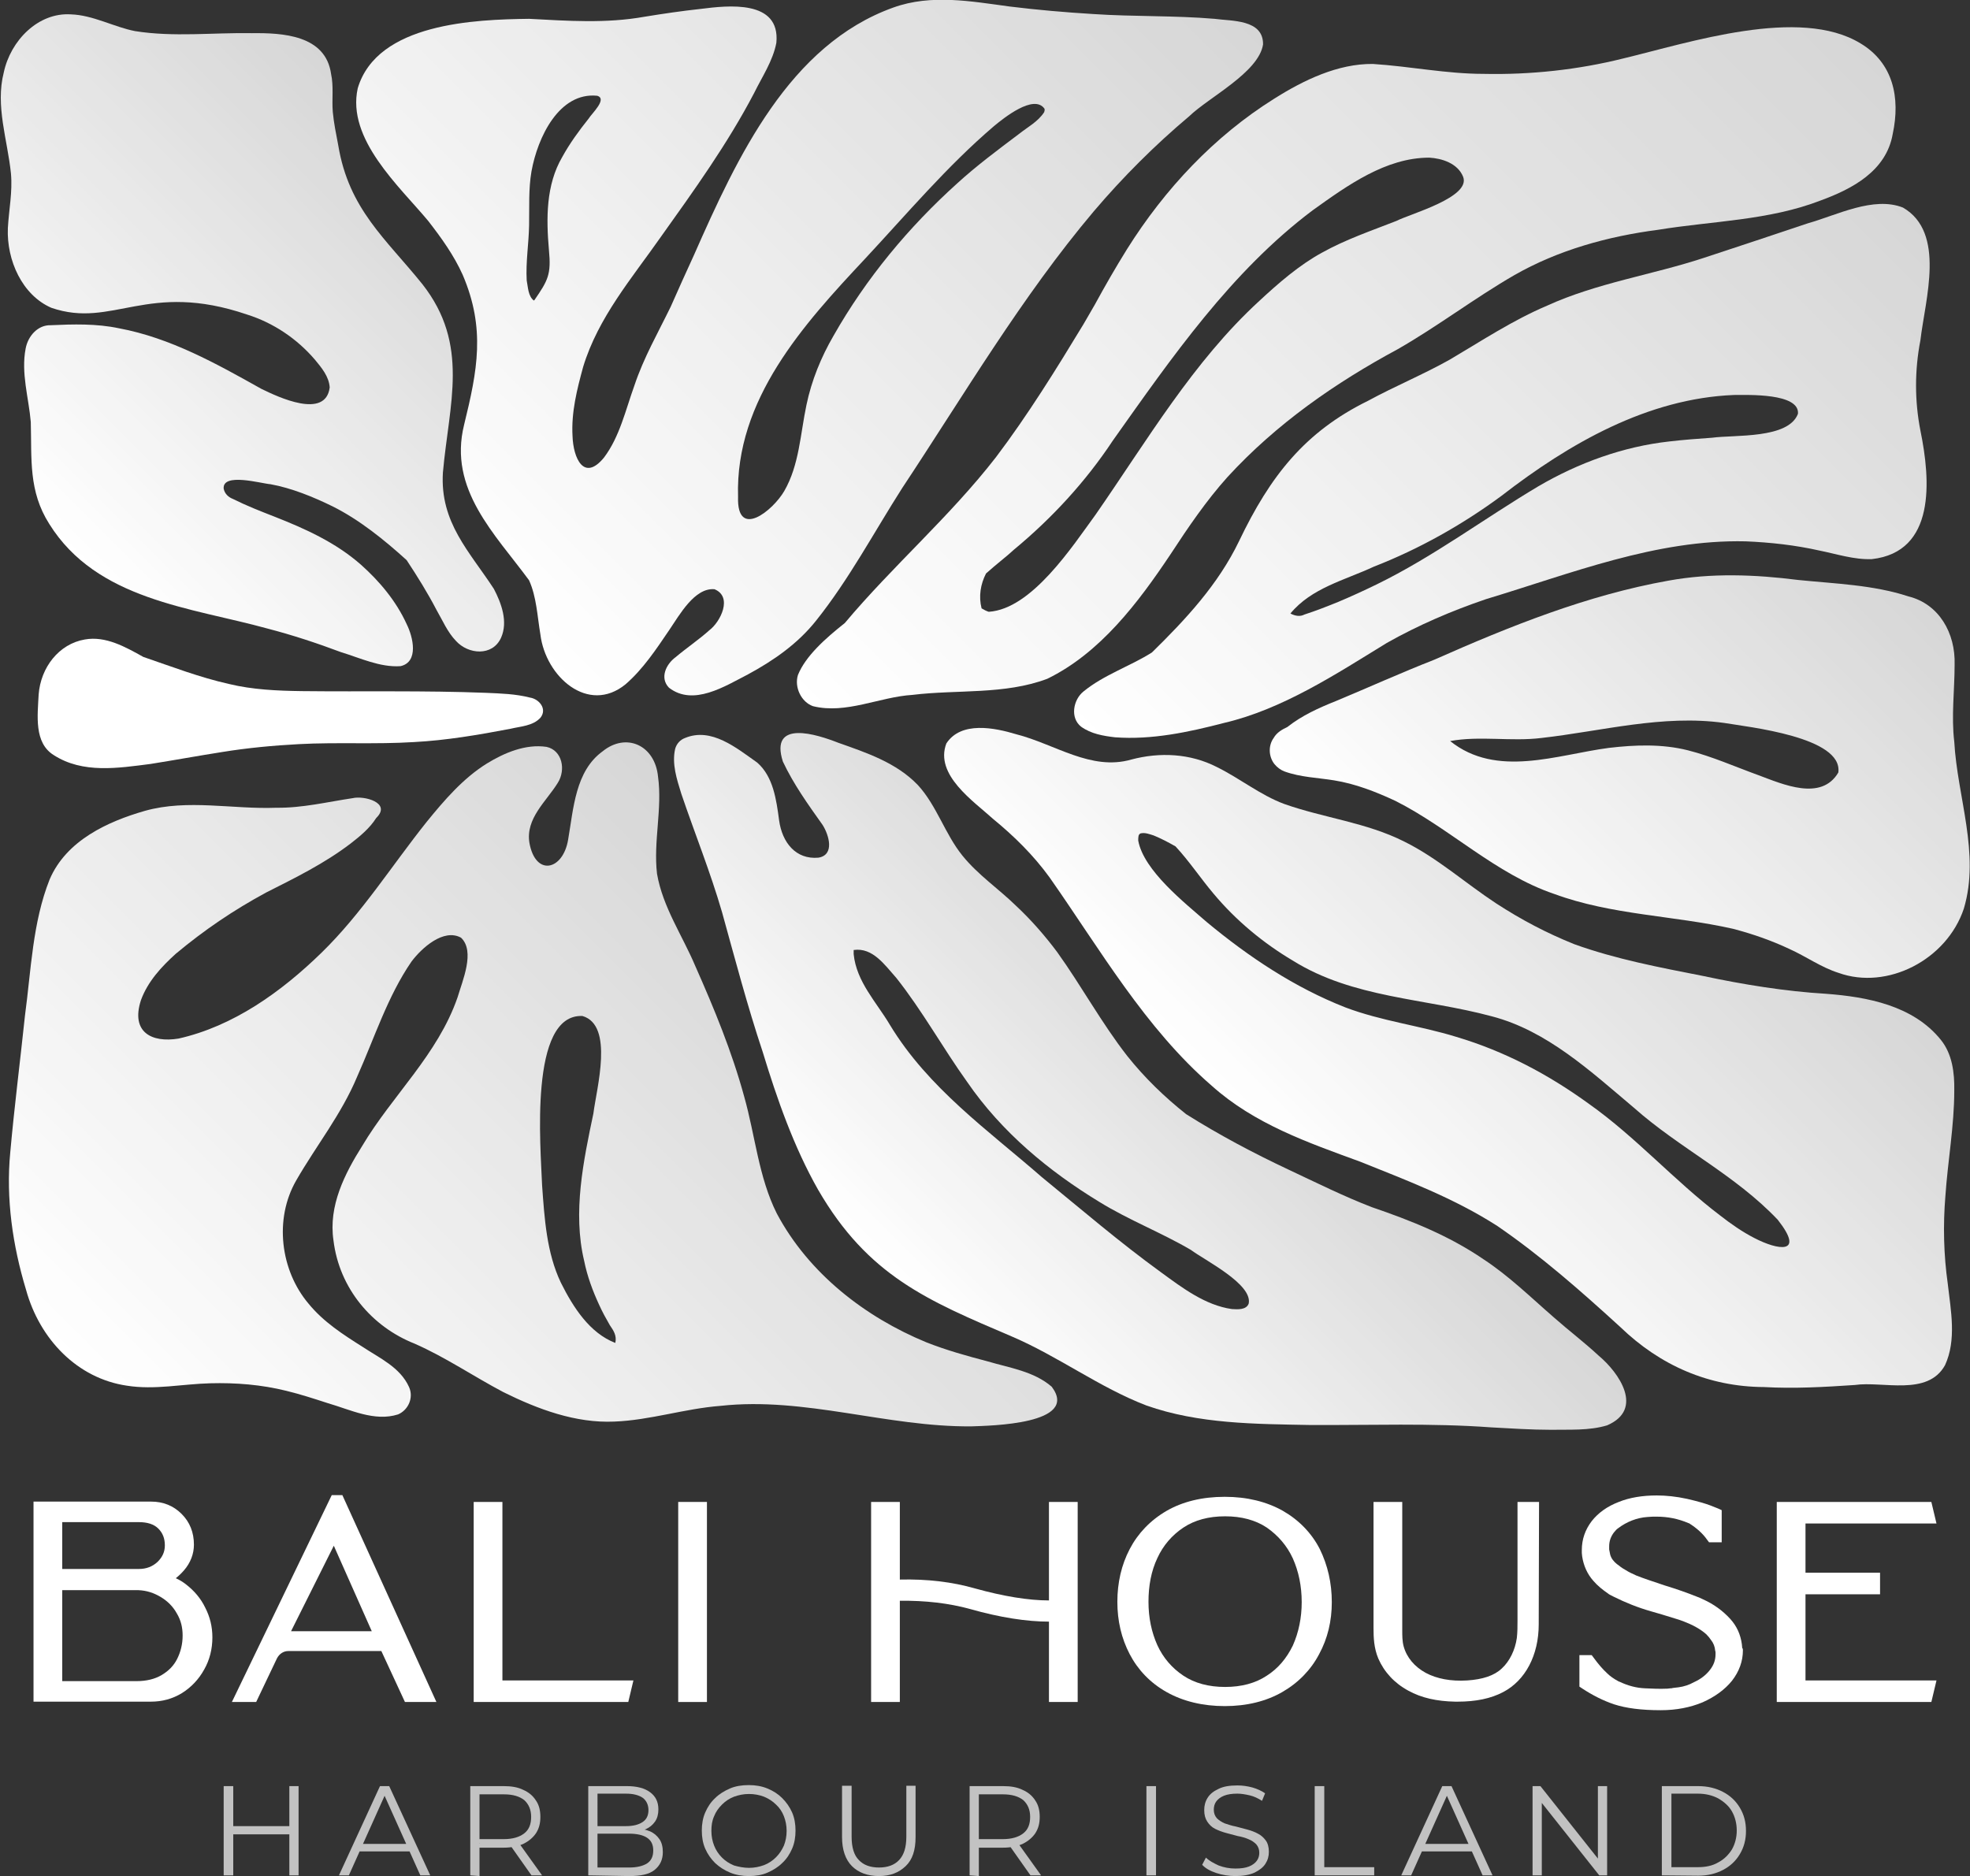
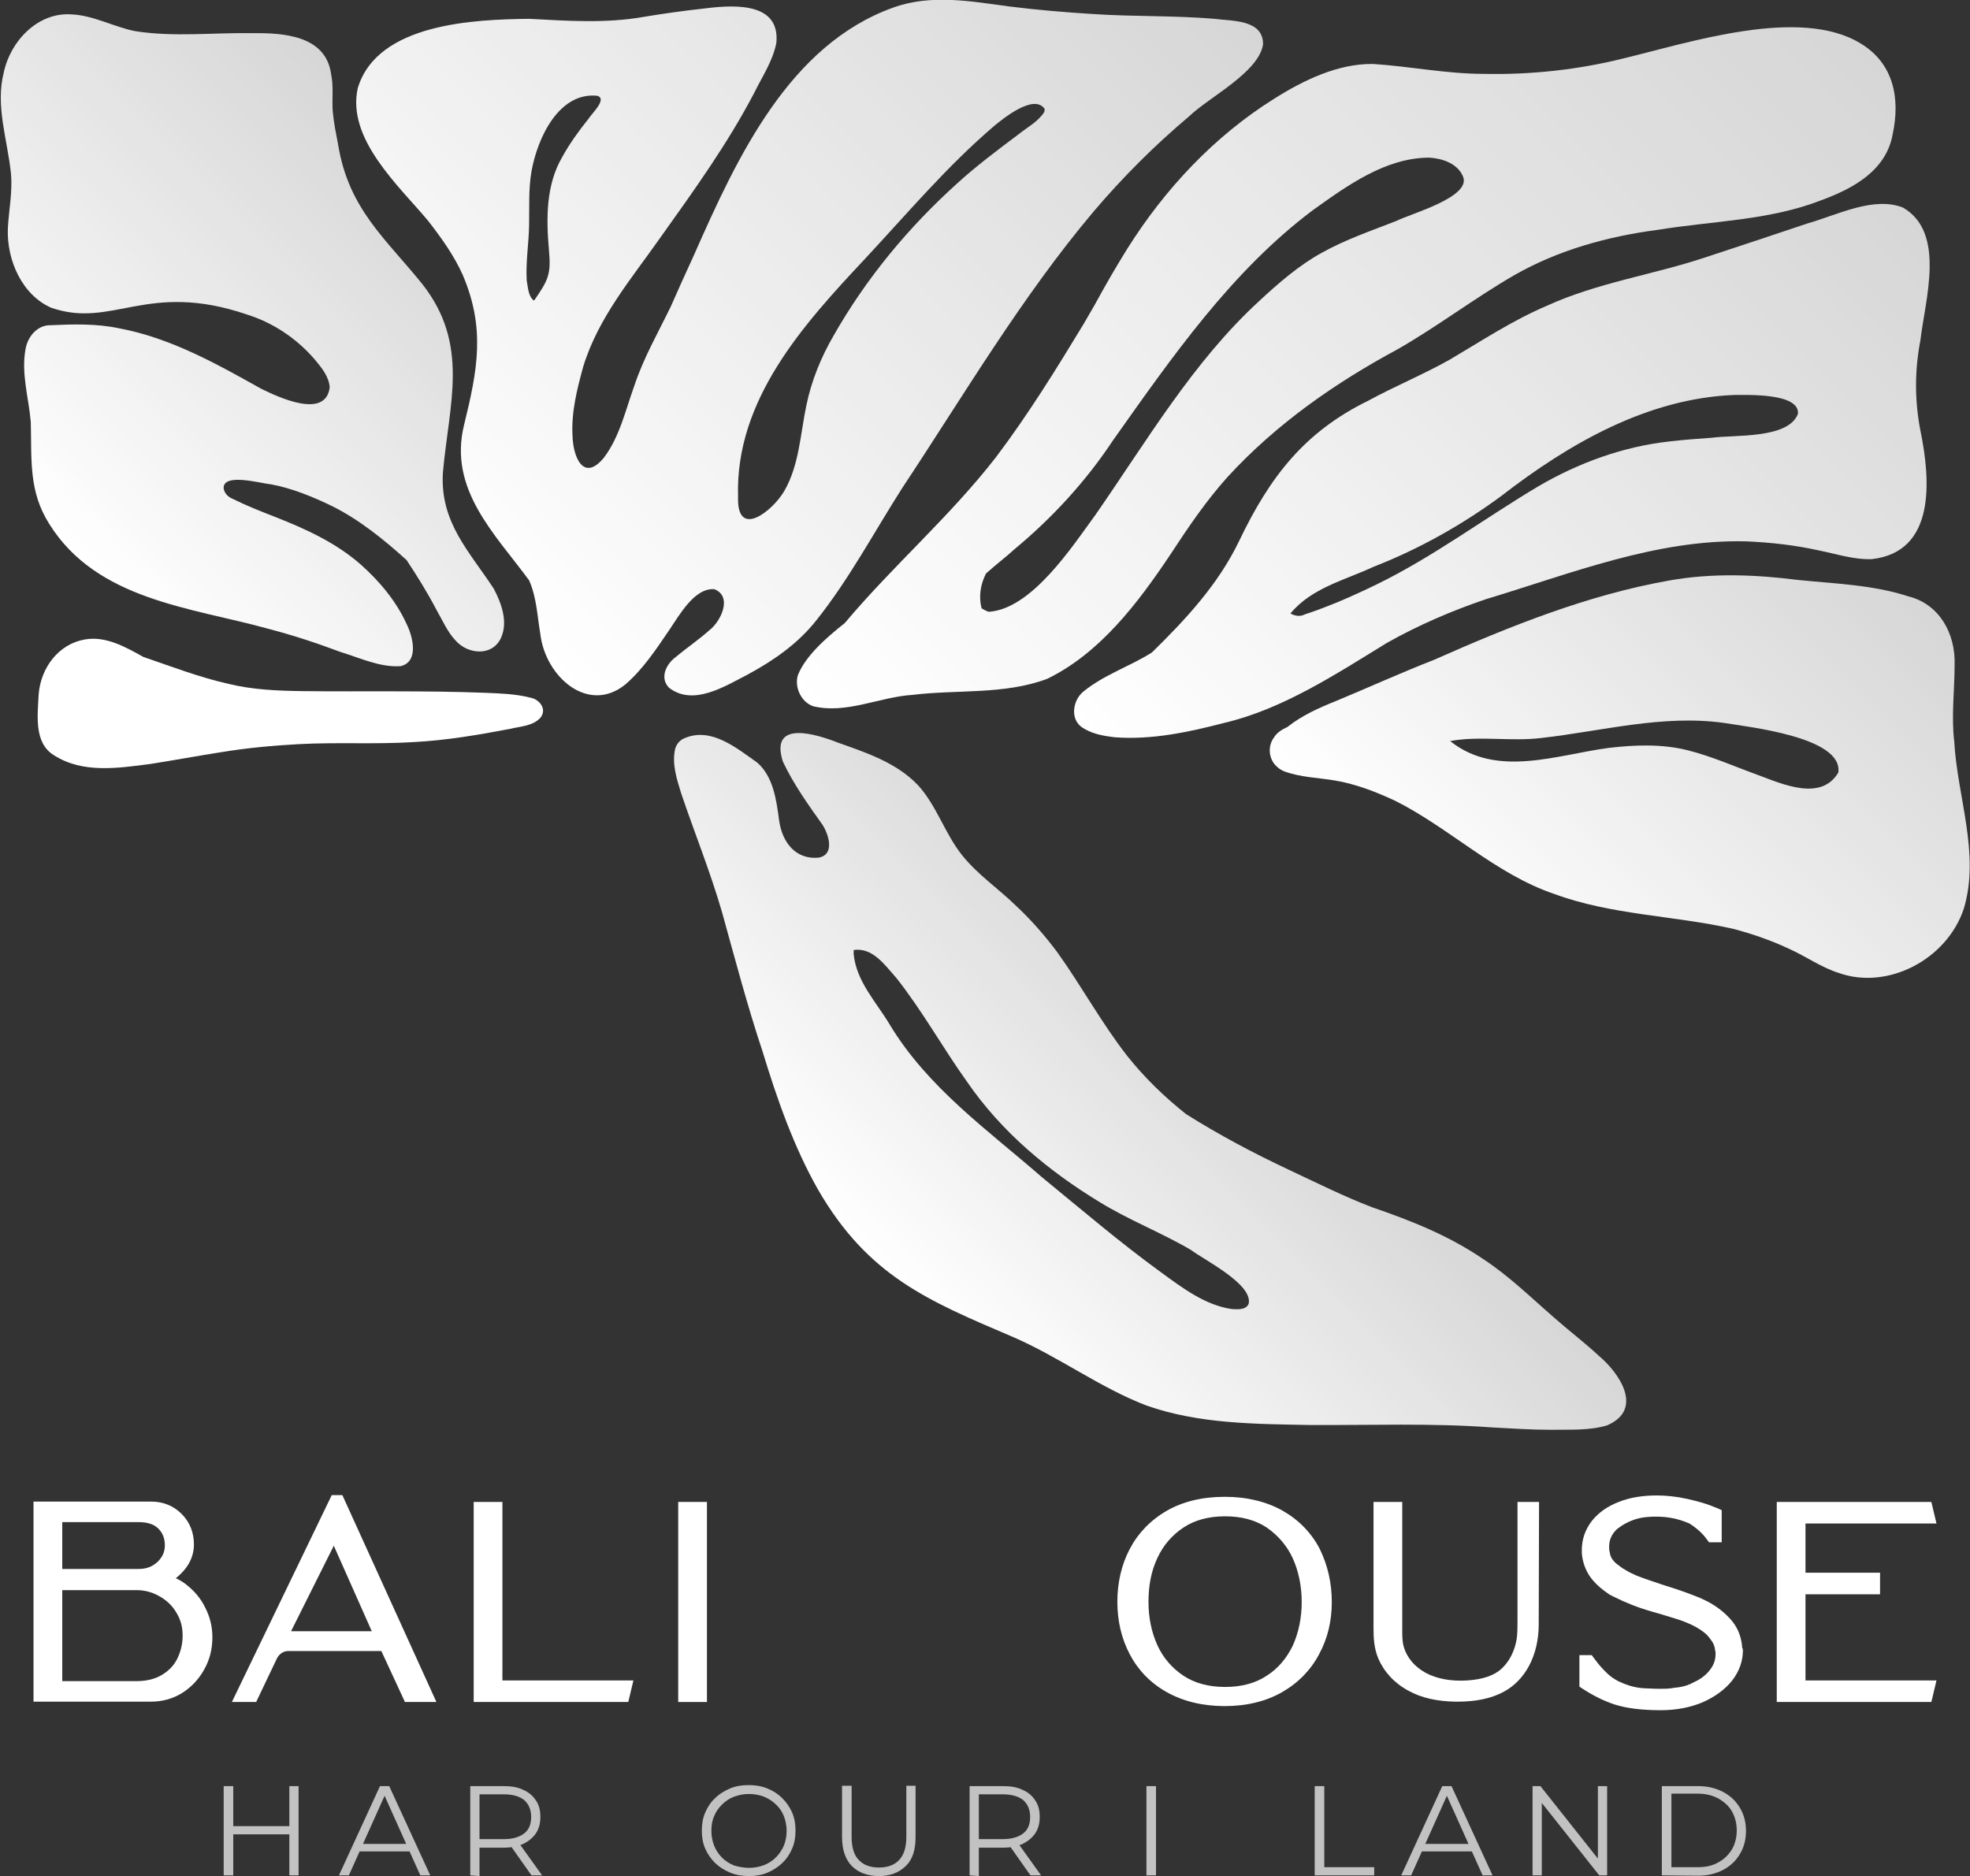
<svg xmlns="http://www.w3.org/2000/svg" version="1.1" id="Full_Color_Logo" x="0px" y="0px" viewBox="0 0 576 548.6" style="enable-background:new 0 0 576 548.6;" xml:space="preserve">
  <rect x="0" y="0" width="576" height="548.6" fill="#333333" stroke="none" />
  <style type="text/css">
	.st0{opacity:0.7;}
	.st1{fill:#FFFFFF;}
	.st2{fill:url(#SVGID_1_);}
	.st3{fill:url(#SVGID_00000008863146099078509500000017664948691702030482_);}
	.st4{fill:url(#SVGID_00000150807635405095669920000017341316706845472906_);}
	.st5{fill:url(#SVGID_00000102510233968008659290000011958478464524806824_);}
	.st6{fill:url(#SVGID_00000141453049517684073620000004448812269932487583_);}
	.st7{fill:url(#SVGID_00000166668186531136453500000000767148060156844706_);}
	.st8{fill:url(#SVGID_00000124882225329078203040000011722805255969897611_);}
	.st9{fill:url(#SVGID_00000163073345651005554160000010345618633870849686_);}
</style>
  <g id="Harbour_Island_2" class="st0">
    <path class="st1" d="M68.2,548.4h-2.8v-26.1h2.8V548.4z M84.8,536.4H67.9v-2.4h16.9V536.4z M84.6,522.3h2.7v26.1h-2.7V522.3z" />
    <path class="st1" d="M99.1,548.4l12-26.1h2.7l12,26.1h-2.9l-11-24.5h1.1l-11,24.5H99.1L99.1,548.4z M103.8,541.4l0.8-2.2h15.2   l0.8,2.2H103.8L103.8,541.4z" />
    <path class="st1" d="M137.5,548.4v-26.1h9.8c2.2,0,4.1,0.3,5.7,1.1c1.6,0.7,2.8,1.7,3.7,3.1c0.9,1.3,1.3,2.9,1.3,4.8   s-0.4,3.4-1.3,4.8c-0.9,1.3-2.1,2.3-3.7,3.1c-1.6,0.7-3.5,1.1-5.7,1.1H139l1.2-1.3v9.6L137.5,548.4L137.5,548.4z M140.3,539.1   l-1.2-1.3h8.2c2.6,0,4.6-0.6,6-1.7c1.4-1.1,2-2.7,2-4.8s-0.7-3.7-2-4.9c-1.4-1.1-3.3-1.7-6-1.7H139l1.2-1.3V539.1L140.3,539.1z    M155.4,548.4l-6.7-9.5h3l6.8,9.5H155.4L155.4,548.4z" />
-     <path class="st1" d="M172,548.4v-26.1h11.3c2.9,0,5.2,0.6,6.8,1.8c1.6,1.2,2.4,2.8,2.4,5c0,1.4-0.3,2.6-1,3.6   c-0.7,1-1.6,1.7-2.7,2.2c-1.1,0.5-2.4,0.7-3.7,0.7l0.6-0.9c1.7,0,3.1,0.3,4.3,0.8c1.2,0.5,2.1,1.3,2.8,2.3c0.7,1,1,2.3,1,3.8   c0,2.2-0.8,3.9-2.4,5.2s-4.1,1.8-7.4,1.8L172,548.4L172,548.4z M174.7,546.1h9.2c2.3,0,4-0.4,5.3-1.2c1.2-0.8,1.8-2,1.8-3.8   c0-1.7-0.6-2.9-1.8-3.7c-1.2-0.8-3-1.2-5.3-1.2h-9.5V534h8.6c2.1,0,3.7-0.4,4.9-1.2c1.2-0.8,1.7-2,1.7-3.5s-0.6-2.8-1.7-3.6   c-1.2-0.8-2.8-1.2-4.9-1.2h-8.3L174.7,546.1L174.7,546.1z" />
    <path class="st1" d="M219,548.6c-2,0-3.8-0.3-5.5-1c-1.7-0.7-3.1-1.6-4.4-2.8c-1.2-1.2-2.2-2.6-2.9-4.2c-0.7-1.6-1-3.4-1-5.3   s0.3-3.7,1-5.3c0.7-1.6,1.6-3,2.9-4.2c1.2-1.2,2.7-2.1,4.3-2.8s3.5-1,5.5-1c2,0,3.8,0.3,5.5,1c1.7,0.7,3.1,1.6,4.3,2.8   c1.2,1.2,2.2,2.6,2.9,4.2c0.7,1.6,1,3.4,1,5.3s-0.3,3.7-1,5.3c-0.7,1.6-1.6,3-2.9,4.2c-1.2,1.2-2.7,2.1-4.3,2.8   C222.8,548.3,221,548.6,219,548.6L219,548.6z M219,546.2c1.6,0,3-0.3,4.4-0.8c1.3-0.5,2.5-1.3,3.5-2.3c1-1,1.7-2.1,2.3-3.4   c0.5-1.3,0.8-2.7,0.8-4.3s-0.3-3-0.8-4.3c-0.5-1.3-1.3-2.5-2.3-3.4c-1-1-2.1-1.7-3.5-2.3c-1.3-0.5-2.8-0.8-4.4-0.8   c-1.6,0-3,0.3-4.4,0.8c-1.3,0.5-2.5,1.3-3.5,2.3c-1,1-1.8,2.1-2.3,3.4c-0.6,1.3-0.8,2.7-0.8,4.3s0.3,3,0.8,4.3s1.3,2.5,2.3,3.5   c1,1,2.1,1.7,3.5,2.3C216,545.9,217.5,546.2,219,546.2L219,546.2z" />
    <path class="st1" d="M257,548.6c-3.3,0-6-1-7.9-2.9c-1.9-1.9-2.9-4.8-2.9-8.5v-15h2.8v14.9c0,3.1,0.7,5.4,2.1,6.8   c1.4,1.5,3.4,2.2,5.9,2.2c2.5,0,4.5-0.7,5.9-2.2c1.4-1.5,2.1-3.7,2.1-6.8v-14.9h2.7v15c0,3.8-0.9,6.6-2.9,8.5   S260.3,548.6,257,548.6L257,548.6z" />
    <path class="st1" d="M283.5,548.4v-26.1h9.8c2.2,0,4.1,0.3,5.7,1.1c1.6,0.7,2.8,1.7,3.7,3.1c0.9,1.3,1.3,2.9,1.3,4.8   s-0.4,3.4-1.3,4.8c-0.9,1.3-2.1,2.3-3.7,3.1c-1.6,0.7-3.5,1.1-5.7,1.1H285l1.2-1.3v9.6L283.5,548.4L283.5,548.4z M286.2,539.1   l-1.2-1.3h8.2c2.6,0,4.6-0.6,6-1.7c1.4-1.1,2-2.7,2-4.8s-0.7-3.7-2-4.9c-1.4-1.1-3.3-1.7-6-1.7H285l1.2-1.3V539.1L286.2,539.1z    M301.3,548.4l-6.7-9.5h3l6.8,9.5H301.3L301.3,548.4z" />
    <path class="st1" d="M335.2,548.4v-26.1h2.8v26.1H335.2z" />
-     <path class="st1" d="M361.2,548.6c-1.9,0-3.8-0.3-5.6-0.9s-3.2-1.4-4.1-2.4l1.1-2.1c0.9,0.9,2.2,1.6,3.7,2.3   c1.6,0.6,3.2,0.9,4.9,0.9c1.7,0,3-0.2,4-0.6c1-0.4,1.8-1,2.3-1.7c0.5-0.7,0.7-1.5,0.7-2.3c0-1-0.3-1.8-0.9-2.5   c-0.6-0.6-1.3-1.1-2.3-1.5c-0.9-0.4-2-0.7-3.1-0.9c-1.1-0.3-2.3-0.6-3.4-0.9s-2.2-0.7-3.2-1.2c-1-0.5-1.7-1.2-2.3-2.1   c-0.6-0.9-0.9-2-0.9-3.4c0-1.3,0.3-2.5,1-3.6c0.7-1.1,1.7-1.9,3.2-2.6c1.4-0.7,3.2-1,5.5-1c1.5,0,2.9,0.2,4.4,0.6   c1.4,0.4,2.7,1,3.7,1.7l-0.9,2.2c-1.1-0.7-2.3-1.3-3.6-1.6c-1.3-0.3-2.5-0.5-3.6-0.5c-1.6,0-2.9,0.2-3.9,0.6c-1,0.4-1.8,1-2.3,1.7   c-0.5,0.7-0.7,1.5-0.7,2.4c0,1,0.3,1.8,0.9,2.5c0.6,0.6,1.4,1.1,2.3,1.5c1,0.3,2,0.7,3.2,0.9c1.1,0.3,2.3,0.6,3.4,0.9   c1.1,0.3,2.2,0.7,3.1,1.2c1,0.5,1.7,1.2,2.3,2c0.6,0.8,0.9,2,0.9,3.3c0,1.3-0.3,2.4-1,3.5c-0.7,1.1-1.8,1.9-3.2,2.6   C365.2,548.3,363.4,548.6,361.2,548.6L361.2,548.6z" />
    <path class="st1" d="M384.4,548.4v-26.1h2.8V546h14.6v2.4L384.4,548.4L384.4,548.4z" />
    <path class="st1" d="M409.7,548.4l12-26.1h2.7l12,26.1h-2.9l-11-24.5h1.1l-11,24.5H409.7L409.7,548.4z M414.4,541.4l0.8-2.2h15.2   l0.8,2.2H414.4L414.4,541.4z" />
    <path class="st1" d="M448.1,548.4v-26.1h2.3l18,22.7h-1.2v-22.7h2.7v26.1h-2.3l-18-22.7h1.2v22.7H448.1L448.1,548.4z" />
    <path class="st1" d="M485.9,548.4v-26.1h10.6c2.8,0,5.2,0.6,7.3,1.7c2.1,1.1,3.7,2.6,4.9,4.6c1.2,2,1.8,4.2,1.8,6.8   c0,2.6-0.6,4.8-1.8,6.8c-1.2,2-2.8,3.5-4.9,4.6s-4.5,1.7-7.3,1.7L485.9,548.4L485.9,548.4z M488.7,546h7.7c2.3,0,4.3-0.4,6-1.4   c1.7-0.9,3-2.2,4-3.8c0.9-1.6,1.4-3.5,1.4-5.5c0-2.1-0.5-4-1.4-5.6c-0.9-1.6-2.3-2.8-4-3.8c-1.7-0.9-3.7-1.4-6-1.4h-7.7V546   L488.7,546z" />
  </g>
  <g id="BALI_HOUSE">
    <path class="st1" d="M62.1,478.8c0,3.4-0.8,6.6-2.4,9.4c-1.6,2.9-3.8,5.2-6.5,6.9c-2.8,1.7-5.8,2.5-9.1,2.5H9.8v-58.5h34.4   c3.5,0,6.5,1.2,8.9,3.6c2.4,2.4,3.6,5.4,3.6,9c0,2.7-1,5.3-2.9,7.5c-0.7,0.8-1.5,1.6-2.4,2.3c1.1,0.5,2.1,1.1,3.1,1.9   c2.3,1.8,4.2,4,5.5,6.7C61.4,472.8,62.1,475.7,62.1,478.8L62.1,478.8z M48.2,451.9c0-2-0.6-3.6-1.9-4.9c-1.3-1.3-3.2-1.9-5.8-1.9   H18.2v13.7h22.4c2.2,0,4-0.7,5.5-2.1C47.5,455.3,48.2,453.8,48.2,451.9L48.2,451.9z M18.2,491.6h21.7c2.9,0,5.4-0.6,7.4-1.8   c2-1.2,3.5-2.7,4.5-4.7c1-2,1.6-4.3,1.6-6.8c0-2.4-0.5-4.5-1.7-6.5c-1.1-2-2.7-3.6-4.7-4.8c-2-1.2-4.1-1.9-6.5-2H18.2L18.2,491.6   L18.2,491.6z" />
    <path class="st1" d="M127.6,497.7h-9.2l-6.9-14.9H84.3c-1.4,0-2.6,0.8-3.3,2.1l-6.1,12.8h-7.1L97,437.2h3.1L127.6,497.7   L127.6,497.7z M85.1,477h23.6l-11.1-25L85.1,477z" />
    <path class="st1" d="M185.2,491.4l-1.5,6.3h-45.2v-58.5h8.4v52.2H185.2z" />
    <path class="st1" d="M198.3,497.7v-58.5h8.4v58.5H198.3z" />
-     <path class="st1" d="M315.1,439.2v58.5h-8.4v-23.5c-6.5,0-14.3-1.2-23.1-3.7c-6.2-1.7-13.1-2.5-20.5-2.4v29.6h-8.4v-58.5h8.4v22.7   c8-0.2,15.4,0.7,22,2.6c8.3,2.3,15.6,3.5,21.6,3.5v-28.8L315.1,439.2L315.1,439.2z" />
-     <path class="st1" d="M389.4,468.5c0,5.5-1.2,10.6-3.7,15.2c-2.4,4.6-6.1,8.4-10.8,11.1c-4.7,2.7-10.4,4.1-16.8,4.1   s-12.2-1.4-17-4.1c-4.8-2.7-8.4-6.5-10.8-11.1c-2.4-4.6-3.6-9.7-3.6-15.3s1.2-10.8,3.6-15.4c2.4-4.6,6-8.4,10.8-11.2   c4.7-2.7,10.4-4.1,17-4.1c6.5,0,12.2,1.4,17,4.1c4.7,2.7,8.4,6.5,10.8,11.2C388.2,457.7,389.4,462.9,389.4,468.5L389.4,468.5z    M378,481.2c1.7-3.8,2.6-8.1,2.6-12.7c0-4.7-0.9-9-2.6-12.8c-1.7-3.7-4.3-6.7-7.6-9c-3.3-2.2-7.4-3.3-12.2-3.3   c-4.8,0-8.9,1.1-12.2,3.3c-3.3,2.2-5.9,5.2-7.6,8.9c-1.8,3.8-2.6,8.1-2.6,12.8s0.9,8.9,2.6,12.7c1.7,3.7,4.3,6.7,7.6,8.9   c3.3,2.2,7.4,3.3,12.2,3.3c4.8,0,8.9-1.1,12.2-3.3C373.7,487.9,376.2,484.9,378,481.2L378,481.2z" />
+     <path class="st1" d="M389.4,468.5c0,5.5-1.2,10.6-3.7,15.2c-2.4,4.6-6.1,8.4-10.8,11.1c-4.7,2.7-10.4,4.1-16.8,4.1   s-12.2-1.4-17-4.1c-4.8-2.7-8.4-6.5-10.8-11.1c-2.4-4.6-3.6-9.7-3.6-15.3s1.2-10.8,3.6-15.4c2.4-4.6,6-8.4,10.8-11.2   c4.7-2.7,10.4-4.1,17-4.1c6.5,0,12.2,1.4,17,4.1c4.7,2.7,8.4,6.5,10.8,11.2C388.2,457.7,389.4,462.9,389.4,468.5L389.4,468.5M378,481.2c1.7-3.8,2.6-8.1,2.6-12.7c0-4.7-0.9-9-2.6-12.8c-1.7-3.7-4.3-6.7-7.6-9c-3.3-2.2-7.4-3.3-12.2-3.3   c-4.8,0-8.9,1.1-12.2,3.3c-3.3,2.2-5.9,5.2-7.6,8.9c-1.8,3.8-2.6,8.1-2.6,12.8s0.9,8.9,2.6,12.7c1.7,3.7,4.3,6.7,7.6,8.9   c3.3,2.2,7.4,3.3,12.2,3.3c4.8,0,8.9-1.1,12.2-3.3C373.7,487.9,376.2,484.9,378,481.2L378,481.2z" />
    <path class="st1" d="M449.9,475c0,9-3.9,16.4-10.4,19.8c-3.6,1.9-8,2.8-13.3,2.8c-0.2,0-0.5,0-0.7,0c-5.4-0.1-9.9-1.1-13.7-3.2   c-4.1-2.2-7.1-5.5-8.8-9.4c-1.3-3.1-1.4-6.2-1.4-8.9v-36.9h8.4v13.8c0,0,0,13.6,0,16.2v7.4c0,1.7,0,3.3,0.4,4.8   c0.9,3.3,3.2,6,6.5,7.8c3.2,1.7,7.3,2.5,12.1,2.2c4.5-0.3,7.9-1.4,10.1-3.5c2.3-2.1,3.9-5.4,4.4-8.9c0.2-1.7,0.2-3.4,0.2-5.2l0-2   v-32.6h6.3L449.9,475L449.9,475z" />
    <path class="st1" d="M509.6,482.6L509.6,482.6c0,3.2-1.1,6.2-3.2,8.9c-2.1,2.6-5,4.7-8.6,6.3c-3.6,1.5-7.7,2.3-12.2,2.3   c-5.8,0-10.2-0.6-13.6-1.7c-3.3-1.1-6.4-2.7-9.3-4.6l-0.9-0.6v-9.2h3.6l0.6,0.8c1.3,1.8,2.6,3.3,3.9,4.5c0.8,0.8,1.9,1.6,3.4,2.4   l0.3,0.1c2.3,1.1,4.8,1.8,7.4,1.9c2,0.1,4.3,0.2,6.5,0.1l0.9-0.1c0.3,0,0.5,0,0.7-0.1c0.6-0.1,1.1-0.1,1.7-0.2   c1.5-0.2,3.1-0.7,4.5-1.5c2-0.9,3.5-2.1,4.6-3.5c1.2-1.5,1.7-3,1.7-4.7c0-0.1,0-0.2,0-0.3c0-0.3,0-0.5-0.1-0.7   c-0.1-1.2-0.5-2.2-1.2-3.1c-0.4-0.6-0.9-1.2-1.4-1.7c-1.8-1.6-4.1-2.8-6.7-3.8c-1-0.4-3.1-1-6.3-2l-3.1-0.9   c-3.9-1.1-7.6-2.6-11-4.3c-1-0.5-1.4-0.7-1.6-0.9c-1.6-1.1-3.1-2.3-4.3-3.7c-1.8-2-2.9-4.5-3.3-7.2c0-0.3-0.1-0.7-0.1-1   c0-0.3,0-0.5,0-0.8c0-3.2,1-6,2.9-8.5c1.9-2.4,4.5-4.3,7.9-5.6c3.2-1.3,7-1.9,11.1-1.9c2.7,0,5.7,0.3,8.9,1   c1.4,0.3,2.8,0.7,4.3,1.1c1.7,0.5,3.3,1.1,4.7,1.7l1.1,0.5v9.4h-3.7l-0.6-0.8c-1.2-1.7-2.9-3.3-5.3-4.8l-0.1,0   c-3-1.3-6.1-1.9-9.3-1.9c-1,0-1.9,0-2.7,0.1c-3.1,0.2-6.1,1.4-8.6,3.3c-0.2,0.1-0.3,0.3-0.5,0.4c-0.2,0.2-0.4,0.5-0.6,0.7l-0.1,0.1   c-0.9,1.2-1.4,2.5-1.4,4.1c0,0.1,0,0.3,0,0.4c0,0.2,0,0.4,0,0.5c0.1,0.5,0.2,1,0.3,1.5c0.3,1.1,1,2,2,2.8l0.3,0.2   c0.5,0.4,1,0.8,1.5,1.1c0.1,0.1,0.3,0.1,0.5,0.3l0.2,0.1c0.9,0.6,2,1.1,3.1,1.6c2,0.8,4.7,1.7,8.3,2.9c3.6,1.1,6.7,2.2,9.2,3.2   c0.8,0.3,1.5,0.6,2.1,0.9c3.1,1.4,5.7,3.3,7.9,5.7c1.9,2.1,3,4.5,3.4,7.4c0,0.4,0.1,0.7,0.1,1.1   C509.6,482.1,509.6,482.3,509.6,482.6L509.6,482.6z" />
    <path class="st1" d="M527.9,491.4h38.3l-1.5,6.3h-45.2v-58.5h45.2l1.5,6.3h-38.3v14.4h21.8v6.3h-21.8V491.4L527.9,491.4z" />
  </g>
  <g id="Leaf">
    <linearGradient id="SVGID_1_" gradientUnits="userSpaceOnUse" x1="360.919" y1="297.326" x2="554.439" y2="496.896" gradientTransform="matrix(0.999 1.534822e-02 1.534822e-02 -0.999 -6.465 546.716)">
      <stop offset="0" style="stop-color:#FFFFFF" />
      <stop offset="1" style="stop-color:#FFFFFF;stop-opacity:0.8" />
    </linearGradient>
    <path class="st2" d="M498.2,75.4c-15.2,5-31.2,7.3-45.9,14c-9.9,4.2-19,10.2-28.3,15.7c-7.8,4.4-16.1,7.8-24,12.1   c-18.5,9.1-28.6,22-37.7,41c-6.1,12.7-15.6,22.9-25.5,32.6c-6.5,4.1-14,6.5-20,11.4c-3,2.4-4,7.7-0.7,10.3c2.9,2.1,6.5,2.7,9.9,3.1   c10.8,0.8,21.5-1.5,31.9-4.2c17.1-4,32.6-14.2,47.6-23.4c9.2-5.2,19-9.4,29-12.8c24.9-7.5,49.7-17.5,75.9-16.9   c7.2,0.3,14.5,1.1,21.6,2.7c5,1,10.1,2.7,15.3,2.5c18.7-2.1,17.2-23,14.2-37.6c-1.7-8.7-1.7-17.6,0-26.4c1.4-12,7.5-31.5-5.1-38.8   c-8.6-3.4-19.3,2.2-27.8,4.6C518.4,68.7,508.3,72.1,498.2,75.4L498.2,75.4z M525.7,121.1L525.7,121.1   C525.7,121.1,525.7,121.1,525.7,121.1S525.7,121.1,525.7,121.1L525.7,121.1z M525.7,121c-2.8,7.4-18.5,6.1-25.1,7   c-4.2,0.3-8.4,0.6-12.6,1.1c-13.4,1.5-26.4,6.2-38.2,13.1c-15.8,9.4-30.7,20.6-47.3,28.7c-3.7,1.8-7.4,3.5-11.2,5.1   c-3.2,1.3-6.5,2.6-9.9,3.7c-1.3,0.7-2.8,0.4-4.1-0.3c6.2-7.5,15.8-9.7,24.4-13.7c13.1-5.1,25.8-12.2,37.3-20.7   c19.9-15.4,42.8-28.5,68-29.5C511,115.5,526.2,114.9,525.7,121z" />
    <linearGradient id="SVGID_00000057861483895567586510000011990440660010687383_" gradientUnits="userSpaceOnUse" x1="435.257" y1="270.167" x2="552.419" y2="390.98" gradientTransform="matrix(0.999 1.534822e-02 1.534822e-02 -0.999 -6.465 546.716)">
      <stop offset="0" style="stop-color:#FFFFFF" />
      <stop offset="1" style="stop-color:#FFFFFF;stop-opacity:0.8" />
    </linearGradient>
    <path style="fill:url(#SVGID_00000057861483895567586510000011990440660010687383_);" d="M419.4,192.9c-9.7,3.8-19.2,8.1-28.8,12.1   c-5,2-9.9,4.2-14.2,7.6c-1.5,0.7-3.1,1.6-4,3.2c-1.6,2.2-1.5,5.4,0.2,7.6c0.8,1,1.9,1.8,3,2.2c4.7,1.7,9.6,1.8,14.5,2.6   c6.2,1,12.1,3.3,17.9,6c15.9,8,29.3,21.4,46.4,27.2c16.8,6.2,35,6.3,52.3,10.2c5.7,1.5,11.2,3.4,16.5,5.9c4.9,2.2,9.3,5.4,14.4,7   c14.2,5.1,31.6-3.8,36.6-18.8c4.8-16.1-1.9-32.6-2.8-48.8c-0.9-7.5,0.1-15,0.1-22.5c0.3-9.3-4.6-17.8-13.5-20   c-10.4-3.4-21.4-3.7-32.2-4.8c-12.6-1.6-25.4-2.1-38,0.2C464.2,174,441.5,183.1,419.4,192.9L419.4,192.9z M504.1,211.4   c7.1,1.2,34.8,4.1,33.4,14.5c-5,8.5-16.3,3.4-23.3,0.8c-6.9-2.5-13.6-5.5-20.7-7.3c-7.6-1.9-15.4-1.6-23.1-0.7   c-15.2,2-32.8,8.9-46.4-2c8.8-1.6,17.8,0.2,26.7-0.9C468.4,213.8,486.1,208.9,504.1,211.4L504.1,211.4z" />
    <linearGradient id="SVGID_00000103256221866612535520000017425815076519380634_" gradientUnits="userSpaceOnUse" x1="387.226" y1="205.434" x2="499.153" y2="320.87" gradientTransform="matrix(0.999 1.534822e-02 1.534822e-02 -0.999 -6.465 546.716)">
      <stop offset="0" style="stop-color:#FFFFFF" />
      <stop offset="1" style="stop-color:#FFFFFF;stop-opacity:0.8" />
    </linearGradient>
-     <path style="fill:url(#SVGID_00000103256221866612535520000017425815076519380634_);" d="M437.5,264.2c-9-5.9-17.2-13.3-26.9-18.1   c-11.1-5.6-23.5-6.9-35.1-11c-7-2.6-13-7.5-19.7-10.8c-7.8-4-16.7-4.4-25-2.2c-11.8,3.4-22.3-4.5-33.7-7.4   c-6.3-1.9-16.1-3.9-20.4,2.7c-3.5,9.2,8,16.9,13.7,22.1c6.1,5,11.8,10.6,16.5,17.1c14.8,21.1,27.9,44,47.4,60.9   c12.5,11.2,28.1,16.6,43.4,22.2c13.7,5.5,27.5,10.7,40.1,18.8c12.7,8.7,24.4,19,35.9,29.5c11.8,11.4,26,17.5,42,17.6   c8.9,0.5,17.7,0,26.6-0.6c8.2-1.2,21.3,3.4,26.4-5.8c3.4-7.4,1.7-15.9,0.8-23.8c-1.2-8.5-1.4-17.1-0.7-25.6   c0.7-10.3,2.6-20.6,2.6-30.9c0.1-5.2-0.6-10.7-3.9-14.8c-8.1-10.1-21.6-12.6-33.6-13.5c-11.8-0.7-24.2-2.7-35.9-5.2   c-12.7-2.5-25.5-4.9-37.7-9.3C452.1,272.8,444.9,269,437.5,264.2L437.5,264.2z M436.2,297.2c16.1,4.2,28.8,16,41.5,26.7   c13.4,11.9,29.6,19.6,42.1,32.8c8.1,10.3,0,8.9-6.9,5.3c-3.5-1.8-6.8-4.1-10-6.6c-13.3-10.1-24.6-22.9-38.3-32.6c0,0,0,0,0,0   c0,0,0,0,0,0c-12-8.7-24.7-15.4-38.8-19.6c-10.7-3.3-21.8-4.6-32.4-8.6c-14.8-5.8-28.2-14.7-40.6-25c-6.4-5.6-18.4-15-20-23.8   c0-0.5,0-0.9,0.1-1.4c0.1-0.3,0.3-0.6,0.6-0.7c1.3-0.3,2.5,0.2,3.8,0.6c2.2,0.9,4.3,2,6.4,3.2c4,4.3,7.3,9.3,11.1,13.8   c6.6,7.9,14.6,14.5,23.2,19.6C395.6,291.9,416.6,291.9,436.2,297.2L436.2,297.2z" />
    <linearGradient id="SVGID_00000152977635330827696580000015940374089010092722_" gradientUnits="userSpaceOnUse" x1="273.57" y1="168.78" x2="364.16" y2="262.21" gradientTransform="matrix(0.999 1.534822e-02 1.534822e-02 -0.999 -6.465 546.716)">
      <stop offset="0" style="stop-color:#FFFFFF" />
      <stop offset="1" style="stop-color:#FFFFFF;stop-opacity:0.8" />
    </linearGradient>
    <path style="fill:url(#SVGID_00000152977635330827696580000015940374089010092722_);" d="M467.4,396.4c-4.2-3.9-8.7-7.3-13-11.1   c-6.8-5.9-13.2-12.2-20.7-17.1c-10.1-6.9-21.2-11.3-32.6-15.2c-8.3-3.2-16.3-7.2-24.4-11c-10.2-4.8-20.2-10.1-29.9-16.2   c-6.3-5-12.1-10.6-17.2-17c-7.5-9.6-13.4-20.5-20.5-30.4c-3.6-4.8-7.6-9.4-12-13.5c-5.1-5-11.1-9-15.7-14.7   c-5.1-6.3-7.5-14.6-13-20.6c-6.3-6.6-15.1-9.5-23.3-12.4c-6.1-2.4-20.2-7-16.2,5.5c3.1,6.6,7.4,12.6,11.6,18.5   c1.9,3,3.6,8.8-1.2,9.6c-6.6,0.6-10.6-4.4-11.5-10.9c-0.8-6-1.7-12.8-6.4-16.9c-6.1-4.3-13.4-10.4-21.1-7.2   c-1.4,0.5-2.5,1.7-2.9,3.2c-1,4.4,0.5,8.9,1.8,13.1c3.9,11.5,8.5,22.9,11.9,34.6c3.8,13.7,7.4,27.4,11.9,40.9   c4.2,13.8,9.1,27.8,16.2,40.3c14.6,25.2,32,32.4,56.6,42.9c13.6,5.8,25.6,14.9,39.4,20.2c15.3,5.4,31.8,5.4,47.8,5.7   c17.7,0.1,35.4-0.6,53.1,0.7c5.7,0.3,11.5,0.7,17.3,0.7c5.5-0.1,11.2,0.3,16.5-1.3C480.8,412.1,473.4,401.4,467.4,396.4   L467.4,396.4z M360.2,382.8c-7.8-1.1-14.5-6.2-20.8-10.8c-12-8.7-23.3-18.4-34.8-27.8c-15.7-13.7-33.2-26-44.4-44.5   c-3.9-6.6-9.8-12.6-10.6-20.7c0-0.4,0-0.8,0-1.2c5.6-0.8,9.1,4.4,12.5,8.2c7.6,9.6,13.6,20.5,20.7,30.4   c10.1,14.7,23.9,26.1,38.7,35.1c8.6,5.3,18,8.9,26.7,14c4,3,18.1,10,16.9,15.7C364.4,383.1,361.8,382.9,360.2,382.8L360.2,382.8z" />
    <linearGradient id="SVGID_00000138534055051319240170000016509466619478559379_" gradientUnits="userSpaceOnUse" x1="63.377" y1="112.005" x2="234.217" y2="288.185" gradientTransform="matrix(0.999 1.534822e-02 1.534822e-02 -0.999 -6.465 546.716)">
      <stop offset="0" style="stop-color:#FFFFFF" />
      <stop offset="1" style="stop-color:#FFFFFF;stop-opacity:0.8" />
    </linearGradient>
-     <path style="fill:url(#SVGID_00000138534055051319240170000016509466619478559379_);" d="M119.6,405.6c-2.6-5.8-8.7-8.5-13.5-11.7   c-5.7-3.6-11.5-7.3-15.9-12.7c-8.2-9.7-10.1-24.7-3.6-36c5.8-10.1,13.2-19.3,17.8-30.3c5.1-11.4,8.9-23.5,15.9-33.7   c3-4,9.4-9.8,14.5-7c4.2,4,0.4,12.6-1,17.4c-5.8,16.8-19.1,28.7-27.9,43.5c-5.1,8.1-9.9,17.5-8.4,27.6   c1.7,14.1,11.3,25.3,23.7,30.2c9.1,4,17.1,9.5,26,14.2c10.1,5,21.1,9.1,32.4,8.6c10.5-0.4,20.6-3.8,31.1-4.6   c24.6-2.7,48.6,6.2,73.3,6c5.5-0.2,31.8-0.6,23.5-11.6c-5.2-4.5-12.3-5.5-18.7-7.4c-6.1-1.6-12.2-3.3-18-5.6   c-17.7-7.3-34.3-20-43.7-37.7c-5.3-10.6-6.3-22.8-9.5-34.1c-3.6-13.2-8.8-25.8-14.3-38.2c-3.8-9-9.5-17.2-11.2-27   c-1.1-9.5,1.6-19,0.3-28.4c-0.9-9.2-9.3-13-16.2-7.4c-8,5.8-8.5,16.7-10.1,25.9c-1.5,8.9-9.5,10.8-11.3,0.9   c-1.2-7.2,5-12.2,8.3-17.6c2.4-3.8,1.3-9.5-3.3-10.5c-6.1-0.9-12.3,1.7-17.5,4.9c-6.9,4.3-12.4,10.7-17.6,17.1   c-10.2,12.8-19,26.8-30.7,38.2c-11.8,11.5-25.8,21.5-41.8,25.1c-7.9,1.3-14-1.9-11-11.2c2-5.5,6-9.8,10.2-13.6   c8.4-7,16.8-12.7,26.4-17.9c8.5-4.3,17.1-8.5,24.8-14.4c2.7-2.1,5.5-4.4,7.4-7.4c4.6-4.5-3.6-6.6-6.9-5.8   c-7.4,1.1-14.7,2.9-22.3,2.8c-12.7,0.5-25.9-2.6-38.4,0.9c-10.8,3.1-23,8.6-27.9,20.1c-5,12.6-5.4,26.5-7.2,39.8   c-1.4,13.3-3.1,26.6-4.3,40c-1.3,13.5,0.7,27.2,4.6,40.1c4,14.6,15.1,26,29.5,28.1c8.1,1.3,16.3-0.5,24.4-0.7   c7.5-0.2,14.9,0.4,22.2,2.2c4.1,1,8.1,2.3,12.1,3.6c6.6,1.9,13.7,5.5,20.6,3.3C119.4,412.3,121,408.7,119.6,405.6L119.6,405.6z    M173.5,325.6c-2.9,13.8-6.1,28.9-2.7,43.1c0.9,4.5,2.5,8.8,4.4,12.9c0.9,2,2,4,3.1,5.9c1.1,1.6,2.1,3.1,1.6,5.2   c-7.5-2.9-12.3-10.4-15.9-17.6c-4.2-8.8-4.8-18.8-5.5-28.5c-0.4-11-3.9-50.2,11.8-49.5C179.6,299.8,174.4,318.3,173.5,325.6   L173.5,325.6z" />
    <path class="st1" d="M65,219.9c7.4-1.2,14.9-1.9,22.4-2.3c11.2-0.6,22.4,0.1,33.6-0.6c9.5-0.5,18.9-2.1,28.3-3.9   c2.9-0.7,6.5-0.8,8.7-3.2c2.1-2.6-0.4-5.5-3-5.9c-4.3-1.1-8.5-1.2-12.9-1.4c-17.9-0.7-35.9-0.3-53.8-0.5   c-7.2-0.1-14.4-0.4-21.4-2.1c-8.5-1.9-16.8-5.1-25-7.9c-5.2-2.9-11-6.2-17.1-5.1c-7.6,1.3-12.9,8.2-13.5,16.1   c-0.3,6.1-1.4,14.1,4.4,17.7c8.5,5.5,18.9,3.8,28.3,2.6C50.9,222.3,58,221,65,219.9L65,219.9z" />
    <linearGradient id="SVGID_00000054984059015031618500000014261644552494625413_" gradientUnits="userSpaceOnUse" x1="17.986" y1="389.377" x2="125.957" y2="500.729" gradientTransform="matrix(0.999 1.534822e-02 1.534822e-02 -0.999 -6.465 546.716)">
      <stop offset="0" style="stop-color:#FFFFFF" />
      <stop offset="1" style="stop-color:#FFFFFF;stop-opacity:0.8" />
    </linearGradient>
    <path style="fill:url(#SVGID_00000054984059015031618500000014261644552494625413_);" d="M117.1,194.8c5.4-1.2,3.7-8.5,1.8-12.3   c-3.1-6.8-8-12.6-13.4-17.4c-7.4-6.5-16.3-10.5-25.2-14c-4.1-1.6-8.2-3.2-12.2-5.2c-1.3-0.5-2.4-1.5-2.7-3   c-0.4-4.8,11-1.5,13.7-1.3c6.1,1.1,12.5,3.7,18.2,6.5c7.8,3.9,15.1,9.8,21.6,15.7c3.1,4.7,6.1,9.5,8.7,14.5   c1.8,3.1,3.2,6.5,5.7,9.1c3.6,4,10.7,4.6,13.2-0.9c2.1-4.7,0.1-10.1-2.1-14.3c-7.1-10.9-15.8-19.4-14.9-34   c1.8-20.2,7.9-37.4-6-55.1C112.8,69.8,102,61.2,98.9,42.5c-0.6-3.2-1.3-6.5-1.6-9.8c-0.3-3.7,0.3-7.4-0.5-11.1   c-1.6-11.4-14.3-12-23.1-11.9c-11.4-0.2-22.9,1.2-34.2-0.6c-6.2-1.2-12.3-4.7-18.8-4.9C11.2,3.6,3.1,11.8,1.1,21.2   c-2.5,9.8,1.1,19.7,2.1,29.5c0.5,5.4-0.6,10.6-0.9,16c-0.4,9.4,4.2,19.6,12.7,23.3C33,96.2,43,82,72.3,92c7.6,2.4,14.5,7,19.8,13.2   c1.9,2.3,4.1,4.9,4.3,8.1c-1.2,9.4-15.1,2.8-20,0.4C63.2,106.3,49.8,98.8,34.8,96c-6.6-1.4-13.4-1.2-20-0.9   c-3.7-0.1-6.6,3.1-7.3,6.8c-1.4,7.2,0.9,14.4,1.5,21.5c0.3,10.9-0.7,20.2,5.4,29.8c13.9,22.3,41.4,24.4,63.8,30.6   c7.3,1.9,14.3,4.2,21.5,6.9C105.3,192.4,111.1,195.2,117.1,194.8L117.1,194.8z" />
    <linearGradient id="SVGID_00000156561843004014735480000003246268367810789819_" gradientUnits="userSpaceOnUse" x1="120.261" y1="394.928" x2="313.938" y2="594.655" gradientTransform="matrix(0.999 1.534822e-02 1.534822e-02 -0.999 -6.465 546.716)">
      <stop offset="0" style="stop-color:#FFFFFF" />
      <stop offset="1" style="stop-color:#FFFFFF;stop-opacity:0.8" />
    </linearGradient>
    <path style="fill:url(#SVGID_00000156561843004014735480000003246268367810789819_);" d="M104.6,25.8   c-3.3,14.9,12.2,28.7,20.6,38.8c3.8,4.9,7.5,10,10.1,15.8c6.7,15.7,4.3,27.9,0.4,43.8c-4.7,18.9,9.1,32,19,45.5   c2.2,4.9,2.4,10.5,3.3,15.8c1.5,12.4,14,23.5,24.9,14.6c5.1-4.4,9-10.3,12.8-15.9c3-4.4,7.4-12.4,13.2-11.9c5.4,2.2,1.8,9.5-1.5,12   c-3,2.7-6.7,5.2-9.9,7.9c-2.7,2-4.7,6-1.9,8.9c7.1,5.5,16.3-0.4,23.1-3.9c7.4-4,14.5-8.9,19.9-15.7c9.6-12,16.9-25.8,25.2-38.8   c18.1-27.3,34.9-55.9,56-80.9c8.5-10,17.8-19.3,27.9-27.8c5.8-5.6,20.3-12.8,21.6-21c0.1-7.4-9.2-6.8-14.2-7.5   c-11.8-1-23.7-0.6-35.5-1.4c-8.2-0.5-16.3-1.2-24.4-2.2c-11.2-1.5-22.9-3.7-34,0.3c-30.4,10.9-45.6,43.6-58.3,72.4   c-2.3,5-4.6,10.1-6.8,15.1c-3.7,7.6-7.9,14.9-10.6,23c-2.6,7.2-4.3,15-8.9,21.1c-5.9,7.2-9,0.1-9.2-6.3c-0.4-6.9,1.3-13.6,3.1-20.2   c4.4-14.5,14.3-26,22.7-38c9.7-13.6,19.5-27.2,27.3-42.1c2.3-4.7,5.5-9.4,6.5-14.7c1.2-12.7-14.2-10.9-22.1-9.9   c-5.5,0.6-11,1.4-16.5,2.3c-11.2,2-22.4,1.2-33.7,0.6C139,5.7,110.3,6.7,104.6,25.8L104.6,25.8z M252.9,75.7   c12.3-13.2,24-27.1,37.7-38.8c2.9-2.4,11.7-9.5,14.8-5.1c0.1,0.4,0,0.7-0.1,1c-1.8,2.8-4.9,4.4-7.4,6.4c-6.1,4.6-12.3,9.2-18,14.4   c-14.2,12.8-26.6,27.7-36.2,44.6c-3.6,6.2-6.4,13-7.9,20.2c-1.8,8.5-2.1,17.6-6.5,25.2c-3.3,5.7-13.9,14.3-13.5,1.7   C214.9,116.8,235.1,94.7,252.9,75.7z M174.6,28c3.1,0.9-1.6,5.2-2.5,6.7c-2.8,3.5-5.5,7.2-7.7,11.2c-4.8,8.2-4.7,18-3.9,27.2   c0.7,7.2-0.3,8.9-4.2,14.6c0,0-0.1,0.1-0.1,0.1c0,0-0.1,0-0.1,0.1l0,0c-1.7-1.3-1.7-3.9-2.1-5.9c-0.3-5.4,0.6-10.7,0.7-16.1   c0.1-5.3-0.2-10.6,0.7-15.8C157.2,40.1,163.5,26.9,174.6,28L174.6,28z" />
    <linearGradient id="SVGID_00000146500499920600287170000007951393268132657813_" gradientUnits="userSpaceOnUse" x1="265.593" y1="317.551" x2="512.856" y2="572.543" gradientTransform="matrix(0.999 1.534822e-02 1.534822e-02 -0.999 -6.465 546.716)">
      <stop offset="0" style="stop-color:#FFFFFF" />
      <stop offset="1" style="stop-color:#FFFFFF;stop-opacity:0.8" />
    </linearGradient>
    <path style="fill:url(#SVGID_00000146500499920600287170000007951393268132657813_);" d="M433.8,21.6c-10.9,0-21.5-2.2-32.4-2.9   c-10.2-0.1-20.2,4.7-28.9,10.2c-17.4,10.9-31.9,26.3-43,44c-3.3,5.3-6.4,10.7-9.4,16.2c0,0,0,0,0,0c-1.1,1.9-2.2,3.8-3.3,5.7   c-8,13.2-16.3,26.6-25.6,38.9c-13.5,17.4-30.1,31.7-44.2,48.5c-5.7,4.5-11.5,9.7-13.7,15.2c-1.1,3.6,1,7.9,4.4,9.1   c9.7,2.4,19.4-2.7,29.1-3.3c13.1-1.6,26.9,0,39.4-4.7c15.4-7.5,26.5-22.1,36.1-36.5c5.1-7.8,10.4-15.6,16.6-22.5   c14.3-15.6,31.6-27.6,49.8-37.4c11.7-6.7,22.4-14.9,34-21.6c12.9-7.4,27.5-11.4,42.1-13.3c15.9-2.6,32.4-2.7,47.6-8.6   c9-3.3,19.1-8.5,21-19.4c2.3-10.7,0.1-20.8-9.4-26.5c-17.8-10.9-50.2-0.2-69.4,4.4C461.4,20.4,447.5,21.9,433.8,21.6L433.8,21.6z    M427.8,51.7c2.3,6-15.4,10.8-19.5,12.9c-7.4,2.9-14.8,5.4-21.8,9.3c-6.6,3.6-12.7,8.9-18.3,14.1c-19.3,17.7-32.8,40.8-47.8,62.4   c-6.8,9.3-18.7,27.7-31.3,28.5c-0.7-0.2-1.4-0.6-2.1-1c-0.9-3.5-0.3-7.1,1.3-10.2c3-2.7,6.3-5.2,8.2-7c11-9.1,20.9-19.8,28.9-31.9   c17.3-24.4,34.6-49.4,58.4-67.3c10.2-7.3,21.4-15.4,34.1-15.4C421.5,46.3,426.2,47.7,427.8,51.7L427.8,51.7z" />
  </g>
</svg>